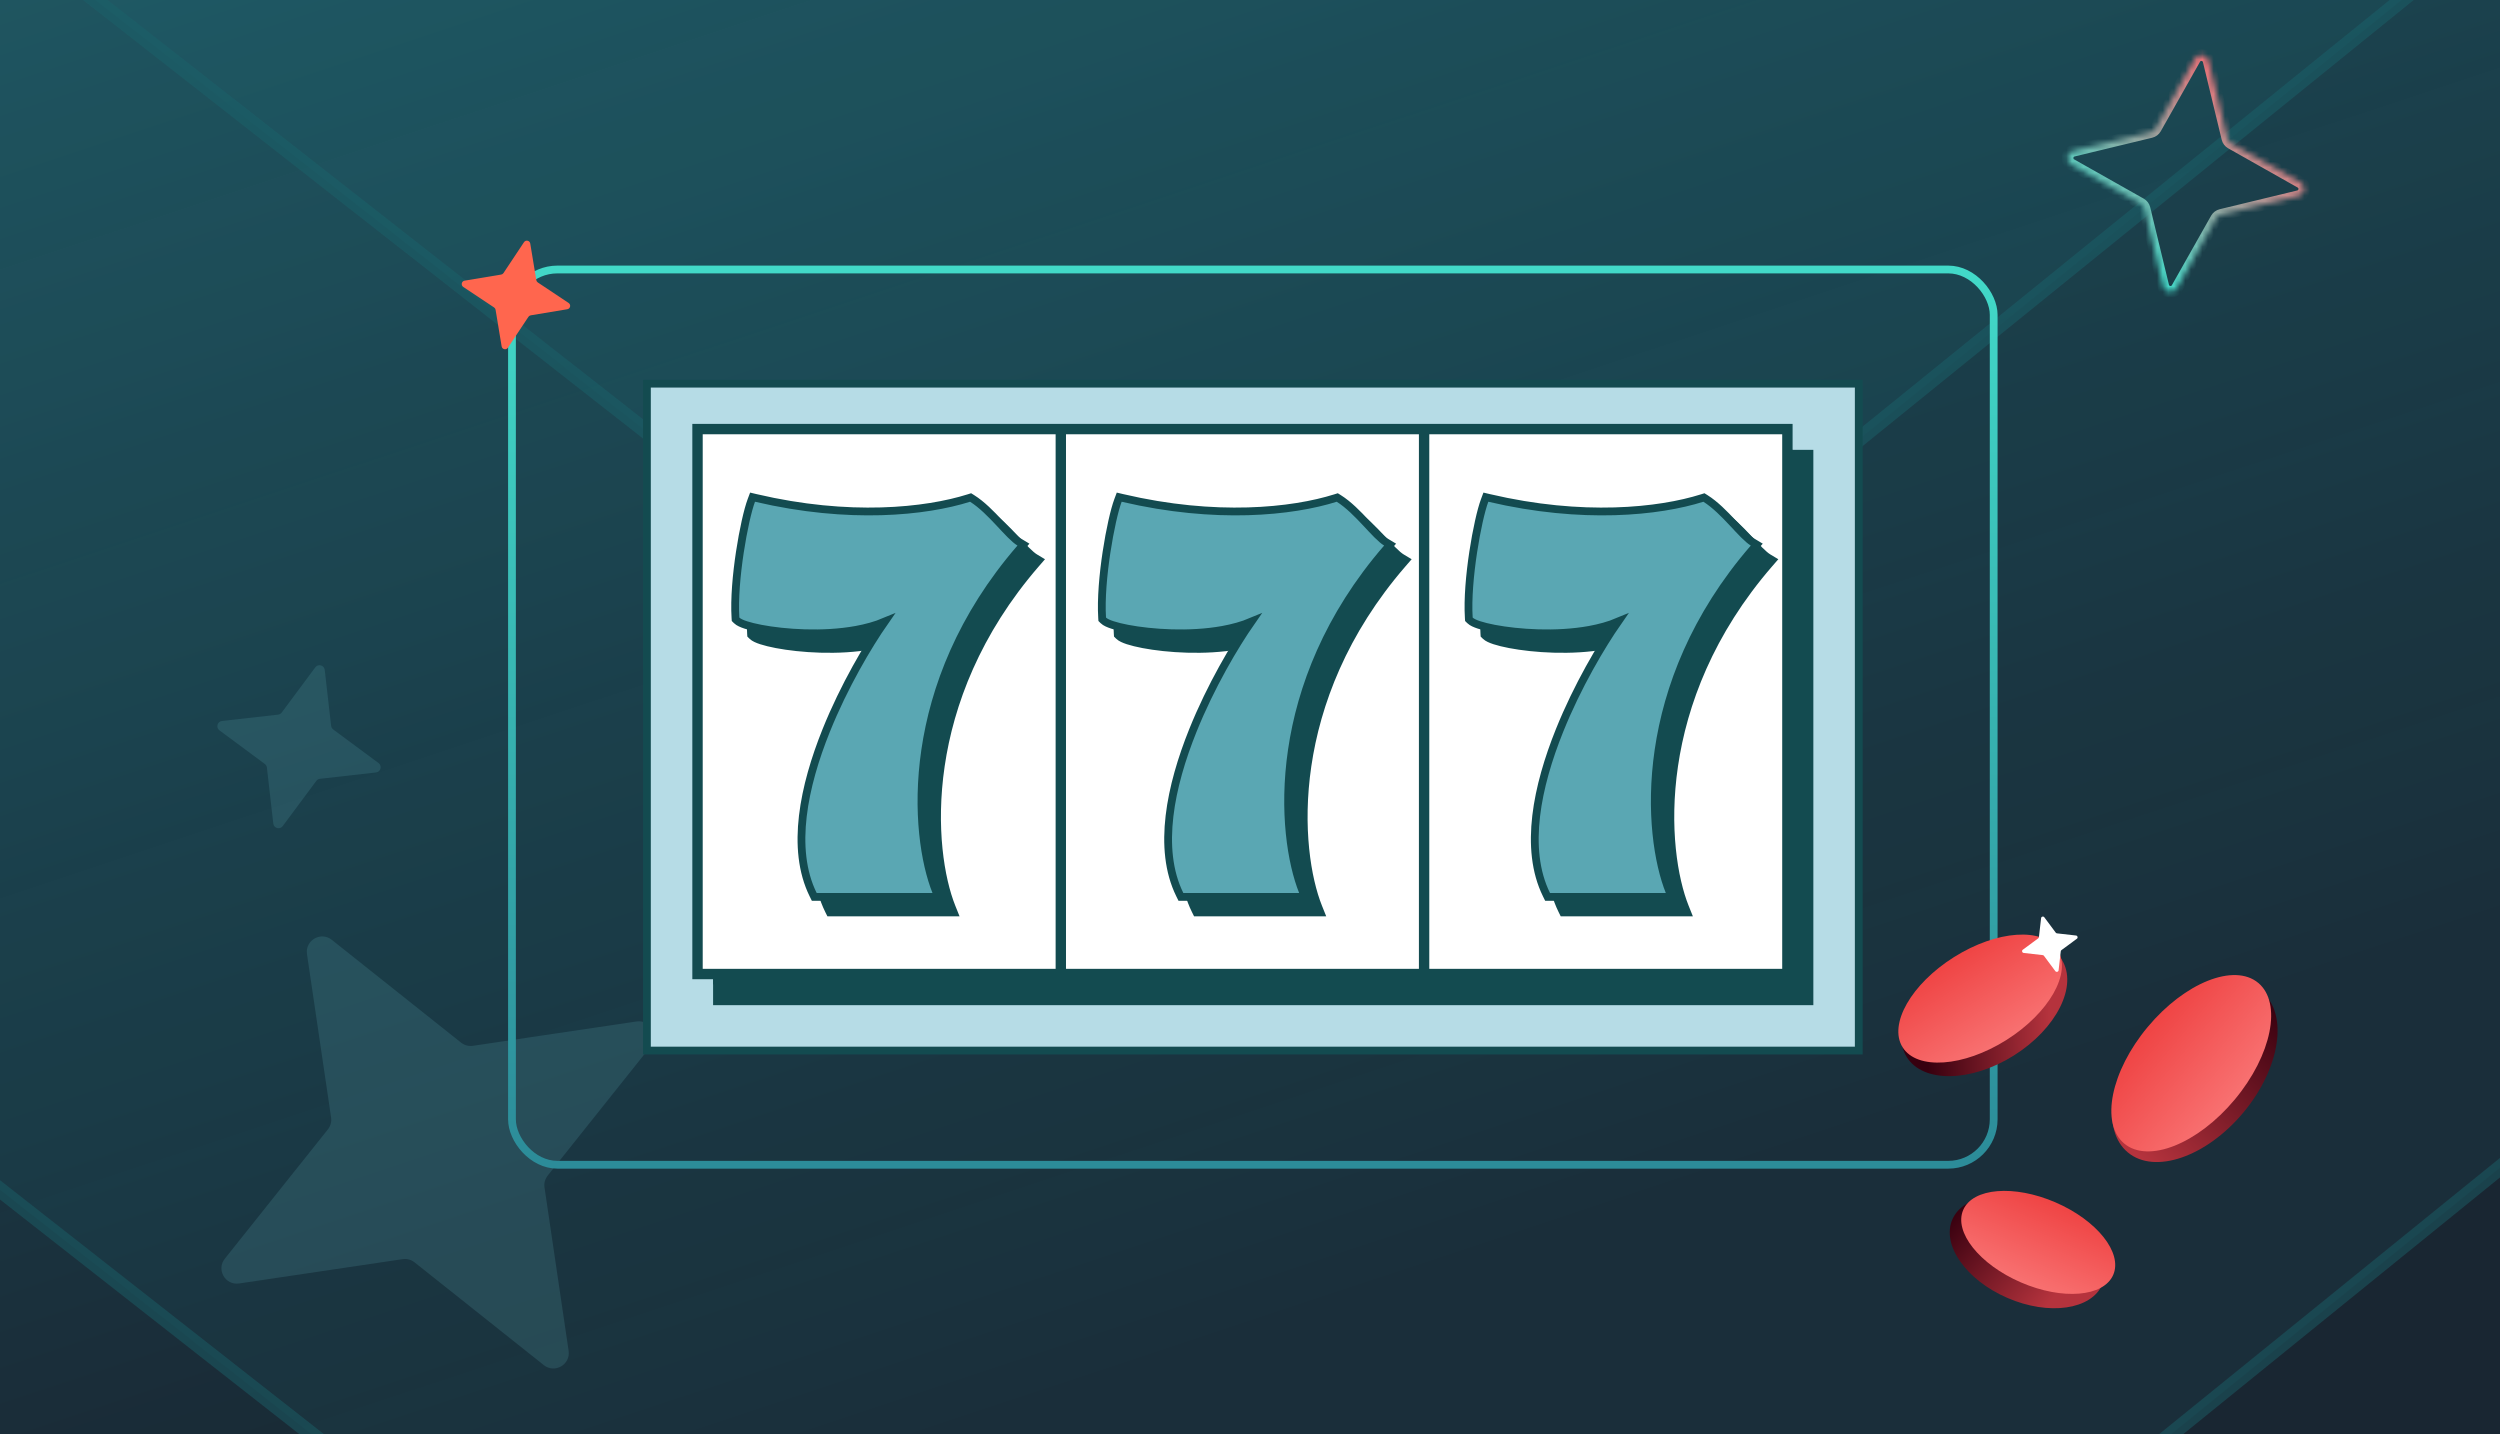
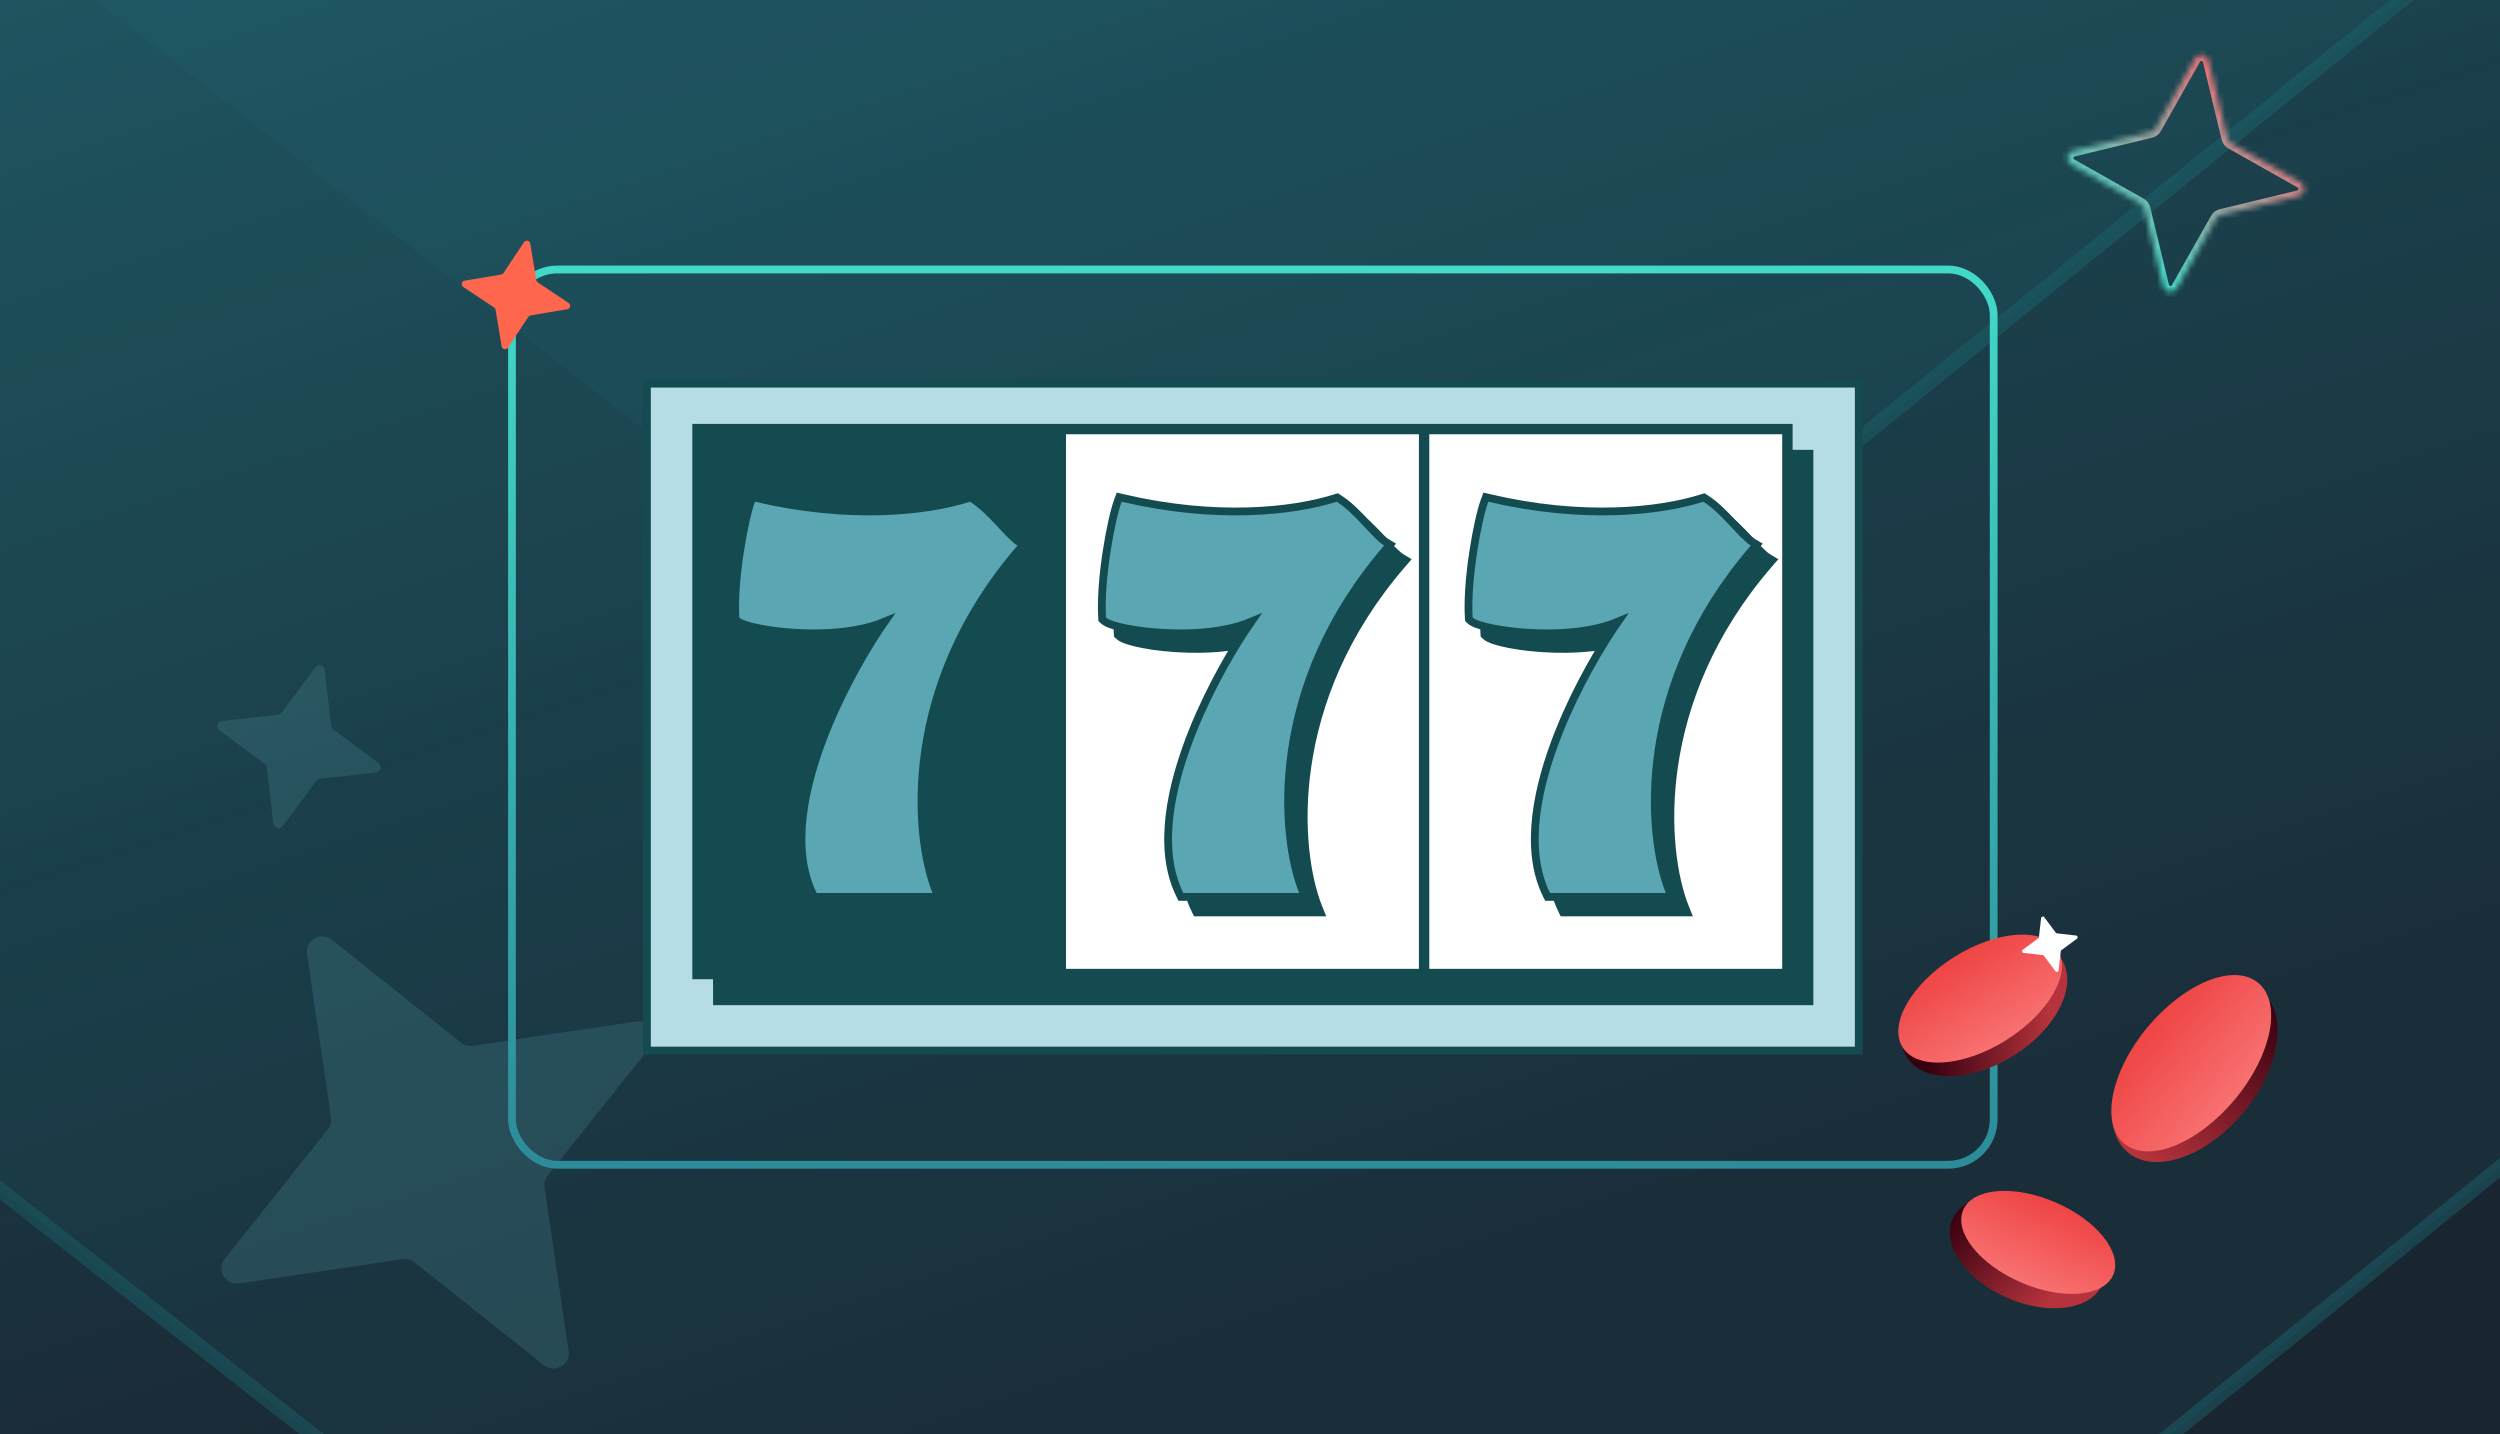
<svg xmlns="http://www.w3.org/2000/svg" width="441" height="253" viewBox="0 0 441 253" fill="none">
  <rect x="0" y="0" width="441" height="253" fill="#333333" stroke="none" />
  <g clip-path="url(#clip0_4671_20208)">
    <rect width="441" height="253" fill="url(#paint0_linear_4671_20208)" />
    <mask id="path-1-outside-1_4671_20208" maskUnits="userSpaceOnUse" x="-99" y="-617.243" width="651" height="769" fill="black">
      <rect fill="white" x="-99" y="-617.243" width="651" height="769" />
      <path d="M228.814 -591.612L-4.289 -143.955L-96 -88.332L196.72 140.875C212.635 153.287 234.442 153.103 250.181 140.416L532.877 -88.424C550.375 -102.582 555.123 -128.05 544.044 -148.001L296.521 -595.841C280.605 -623.515 241.476 -621.125 228.902 -591.612H228.814Z" />
    </mask>
    <path d="M228.814 -591.612L-4.289 -143.955L-96 -88.332L196.72 140.875C212.635 153.287 234.442 153.103 250.181 140.416L532.877 -88.424C550.375 -102.582 555.123 -128.05 544.044 -148.001L296.521 -595.841C280.605 -623.515 241.476 -621.125 228.902 -591.612H228.814Z" fill="#267C87" fill-opacity="0.1" />
    <g clip-path="url(#paint1_diamond_4671_20208_clip_path)" data-figma-skip-parse="true" mask="url(#path-1-outside-1_4671_20208)">
      <g transform="matrix(0 0.383 -0.323 0 227 -232.592)">
-         <rect x="0" y="0" width="1003.5" height="1004.15" fill="url(#paint1_diamond_4671_20208)" opacity="0.5" shape-rendering="crispEdges" />
        <rect x="0" y="0" width="1003.5" height="1004.15" transform="scale(1 -1)" fill="url(#paint1_diamond_4671_20208)" opacity="0.5" shape-rendering="crispEdges" />
        <rect x="0" y="0" width="1003.5" height="1004.15" transform="scale(-1 1)" fill="url(#paint1_diamond_4671_20208)" opacity="0.5" shape-rendering="crispEdges" />
        <rect x="0" y="0" width="1003.5" height="1004.15" transform="scale(-1)" fill="url(#paint1_diamond_4671_20208)" opacity="0.5" shape-rendering="crispEdges" />
      </g>
    </g>
    <path d="M228.814 -591.612V-592.952H228.001L227.626 -592.231L228.814 -591.612ZM-4.289 -143.955L-3.594 -142.809L-3.273 -143.004L-3.1 -143.336L-4.289 -143.955ZM-96 -88.332L-96.695 -89.477L-98.353 -88.472L-96.826 -87.276L-96 -88.332ZM196.72 140.875L195.894 141.93L195.896 141.932L196.72 140.875ZM250.181 140.416L251.022 141.459L251.025 141.457L250.181 140.416ZM532.877 -88.424L532.034 -89.465L532.034 -89.465L532.877 -88.424ZM544.044 -148.001L542.871 -147.352L542.873 -147.35L544.044 -148.001ZM296.521 -595.841L297.693 -596.489L297.688 -596.499L297.682 -596.509L296.521 -595.841ZM228.902 -591.612V-590.272H229.788L230.135 -591.086L228.902 -591.612ZM228.814 -591.612L227.626 -592.231L-5.477 -144.574L-4.289 -143.955L-3.1 -143.336L230.003 -590.993L228.814 -591.612ZM-4.289 -143.955L-4.984 -145.101L-96.695 -89.477L-96 -88.332L-95.305 -87.186L-3.594 -142.809L-4.289 -143.955ZM-96 -88.332L-96.826 -87.276L195.894 141.93L196.72 140.875L197.546 139.82L-95.174 -89.387L-96 -88.332ZM196.72 140.875L195.896 141.932C212.303 154.727 234.799 154.537 251.022 141.459L250.181 140.416L249.34 139.372C234.085 151.67 212.968 151.847 197.544 139.818L196.72 140.875ZM250.181 140.416L251.025 141.457L533.72 -87.382L532.877 -88.424L532.034 -89.465L249.338 139.374L250.181 140.416ZM532.877 -88.424L533.72 -87.382C551.736 -101.96 556.603 -128.145 545.216 -148.651L544.044 -148.001L542.873 -147.35C553.644 -127.954 549.014 -103.205 532.034 -89.465L532.877 -88.424ZM544.044 -148.001L545.217 -148.649L297.693 -596.489L296.521 -595.841L295.348 -595.193L542.871 -147.352L544.044 -148.001ZM296.521 -595.841L297.682 -596.509C281.211 -625.15 240.673 -622.659 227.669 -592.137L228.902 -591.612L230.135 -591.086C242.279 -619.59 280 -621.88 295.359 -595.173L296.521 -595.841ZM228.902 -591.612V-592.952H228.814V-591.612V-590.272H228.902V-591.612Z" data-figma-gradient-fill="{&quot;type&quot;:&quot;GRADIENT_DIAMOND&quot;,&quot;stops&quot;:[{&quot;color&quot;:{&quot;r&quot;:0.25882354378700256,&quot;g&quot;:0.85098040103912354,&quot;b&quot;:0.78431373834609985,&quot;a&quot;:1.0},&quot;position&quot;:0.0099999904632568359},{&quot;color&quot;:{&quot;r&quot;:0.098039217293262482,&quot;g&quot;:0.36078432202339172,&quot;b&quot;:0.38823530077934265,&quot;a&quot;:1.0},&quot;position&quot;:0.80500000715255737}],&quot;stopsVar&quot;:[{&quot;color&quot;:{&quot;r&quot;:0.25882354378700256,&quot;g&quot;:0.85098040103912354,&quot;b&quot;:0.78431373834609985,&quot;a&quot;:1.0},&quot;position&quot;:0.0099999904632568359},{&quot;color&quot;:{&quot;r&quot;:0.098039217293262482,&quot;g&quot;:0.36078432202339172,&quot;b&quot;:0.38823530077934265,&quot;a&quot;:1.0},&quot;position&quot;:0.80500000715255737}],&quot;transform&quot;:{&quot;m00&quot;:3.9556093047333346e-14,&quot;m01&quot;:-646.0,&quot;m02&quot;:550.0,&quot;m10&quot;:765.3024902343750,&quot;m11&quot;:4.6861264326424068e-14,&quot;m12&quot;:-615.24316406250},&quot;opacity&quot;:0.50,&quot;blendMode&quot;:&quot;NORMAL&quot;,&quot;visible&quot;:true}" mask="url(#path-1-outside-1_4671_20208)" />
    <mask id="path-3-outside-2_4671_20208" maskUnits="userSpaceOnUse" x="-279.996" y="-832.328" width="1013" height="1199" fill="black">
      <rect fill="white" x="-279.996" y="-832.328" width="1013" height="1199" />
      <path d="M229.835 -793.414L-133.892 -94.133L-276.996 -7.244L179.756 350.798C204.589 370.187 238.616 369.899 263.176 350.08L704.286 -7.387C731.589 -29.505 738.998 -69.287 721.711 -100.453L335.482 -800.02C310.648 -843.249 249.592 -839.515 229.972 -793.414H229.835Z" />
    </mask>
    <path d="M229.835 -793.414L-133.892 -94.133L-276.996 -7.244L179.756 350.798C204.589 370.187 238.616 369.899 263.176 350.08L704.286 -7.387C731.589 -29.505 738.998 -69.287 721.711 -100.453L335.482 -800.02C310.648 -843.249 249.592 -839.515 229.972 -793.414H229.835Z" fill="#267C87" fill-opacity="0.1" />
    <g clip-path="url(#paint2_diamond_4671_20208_clip_path)" data-figma-skip-parse="true" mask="url(#path-3-outside-2_4671_20208)">
      <g transform="matrix(0 0.598 -0.504 0 227.004 -232.592)">
        <rect x="0" y="0" width="1002.24" height="1002.66" fill="url(#paint2_diamond_4671_20208)" opacity="0.5" shape-rendering="crispEdges" />
        <rect x="0" y="0" width="1002.24" height="1002.66" transform="scale(1 -1)" fill="url(#paint2_diamond_4671_20208)" opacity="0.5" shape-rendering="crispEdges" />
        <rect x="0" y="0" width="1002.24" height="1002.66" transform="scale(-1 1)" fill="url(#paint2_diamond_4671_20208)" opacity="0.5" shape-rendering="crispEdges" />
        <rect x="0" y="0" width="1002.24" height="1002.66" transform="scale(-1)" fill="url(#paint2_diamond_4671_20208)" opacity="0.5" shape-rendering="crispEdges" />
      </g>
    </g>
    <path d="M229.835 -793.414V-794.754H229.021L228.646 -794.032L229.835 -793.414ZM-133.892 -94.133L-133.197 -92.988L-132.877 -93.182L-132.704 -93.515L-133.892 -94.133ZM-276.996 -7.244L-277.692 -8.389L-279.347 -7.384L-277.823 -6.189L-276.996 -7.244ZM179.756 350.798L178.929 351.853L178.931 351.854L179.756 350.798ZM263.176 350.08L264.017 351.123L264.019 351.121L263.176 350.08ZM704.286 -7.387L703.442 -8.429L703.442 -8.429L704.286 -7.387ZM721.711 -100.453L720.538 -99.805L720.539 -99.802L721.711 -100.453ZM335.482 -800.02L336.655 -800.668L336.65 -800.678L336.644 -800.688L335.482 -800.02ZM229.972 -793.414V-792.074H230.858L231.205 -792.889L229.972 -793.414ZM229.835 -793.414L228.646 -794.032L-135.081 -94.752L-133.892 -94.133L-132.704 -93.515L231.024 -792.795L229.835 -793.414ZM-133.892 -94.133L-134.588 -95.279L-277.692 -8.389L-276.996 -7.244L-276.301 -6.098L-133.197 -92.988L-133.892 -94.133ZM-276.996 -7.244L-277.823 -6.189L178.929 351.853L179.756 350.798L180.582 349.743L-276.169 -8.299L-276.996 -7.244ZM179.756 350.798L178.931 351.854C204.257 371.627 238.974 371.333 264.017 351.123L263.176 350.08L262.334 349.037C238.258 368.466 204.922 368.746 180.58 349.742L179.756 350.798ZM263.176 350.08L264.019 351.121L705.13 -6.346L704.286 -7.387L703.442 -8.429L262.332 349.039L263.176 350.08ZM704.286 -7.387L705.129 -6.346C732.951 -28.883 740.478 -69.383 722.883 -101.103L721.711 -100.453L720.539 -99.802C737.519 -69.192 730.228 -30.127 703.442 -8.429L704.286 -7.387ZM721.711 -100.453L722.884 -101.1L336.655 -800.668L335.482 -800.02L334.309 -799.372L720.538 -99.805L721.711 -100.453ZM335.482 -800.02L336.644 -800.688C311.254 -844.885 248.789 -841.049 228.739 -793.938L229.972 -793.414L231.205 -792.889C250.396 -837.982 310.042 -841.614 334.32 -799.353L335.482 -800.02ZM229.972 -793.414V-794.754H229.835V-793.414V-792.074H229.972V-793.414Z" data-figma-gradient-fill="{&quot;type&quot;:&quot;GRADIENT_DIAMOND&quot;,&quot;stops&quot;:[{&quot;color&quot;:{&quot;r&quot;:0.25882354378700256,&quot;g&quot;:0.85098040103912354,&quot;b&quot;:0.78431373834609985,&quot;a&quot;:1.0},&quot;position&quot;:0.0099999904632568359},{&quot;color&quot;:{&quot;r&quot;:0.098039217293262482,&quot;g&quot;:0.36078432202339172,&quot;b&quot;:0.38823530077934265,&quot;a&quot;:1.0},&quot;position&quot;:0.80500000715255737}],&quot;stopsVar&quot;:[{&quot;color&quot;:{&quot;r&quot;:0.25882354378700256,&quot;g&quot;:0.85098040103912354,&quot;b&quot;:0.78431373834609985,&quot;a&quot;:1.0},&quot;position&quot;:0.0099999904632568359},{&quot;color&quot;:{&quot;r&quot;:0.098039217293262482,&quot;g&quot;:0.36078432202339172,&quot;b&quot;:0.38823530077934265,&quot;a&quot;:1.0},&quot;position&quot;:0.80500000715255737}],&quot;transform&quot;:{&quot;m00&quot;:6.1722199887984802e-14,&quot;m01&quot;:-1008.0,&quot;m02&quot;:731.003906250,&quot;m10&quot;:1195.4725341796875,&quot;m11&quot;:7.3201583412462606e-14,&quot;m12&quot;:-830.3281250},&quot;opacity&quot;:0.50,&quot;blendMode&quot;:&quot;NORMAL&quot;,&quot;visible&quot;:true}" mask="url(#path-3-outside-2_4671_20208)" />
    <mask id="path-5-outside-3_4671_20208" maskUnits="userSpaceOnUse" x="-555.996" y="-1160.46" width="1565" height="1856" fill="black">
      <rect fill="white" x="-555.996" y="-1160.46" width="1565" height="1856" />
      <path d="M231.385 -1101.28L-331.526 -18.126L-552.996 116.462L153.881 671.052C192.315 701.084 244.975 700.639 282.984 669.94L965.654 116.239C1007.91 81.981 1019.38 20.359 992.622 -27.914L394.886 -1111.51C356.453 -1178.47 261.962 -1172.69 231.597 -1101.28H231.385Z" />
    </mask>
    <path d="M231.385 -1101.28L-331.526 -18.126L-552.996 116.462L153.881 671.052C192.315 701.084 244.975 700.639 282.984 669.94L965.654 116.239C1007.91 81.981 1019.38 20.359 992.622 -27.914L394.886 -1111.51C356.453 -1178.47 261.962 -1172.69 231.597 -1101.28H231.385Z" fill="#267C87" fill-opacity="0.1" />
    <g clip-path="url(#paint3_diamond_4671_20208_clip_path)" data-figma-skip-parse="true" mask="url(#path-5-outside-3_4671_20208)">
      <g transform="matrix(0 0.926 -0.78 0 227.004 -232.592)">
        <rect x="0" y="0" width="1001.45" height="1001.72" fill="url(#paint3_diamond_4671_20208)" opacity="0.5" shape-rendering="crispEdges" />
-         <rect x="0" y="0" width="1001.45" height="1001.72" transform="scale(1 -1)" fill="url(#paint3_diamond_4671_20208)" opacity="0.5" shape-rendering="crispEdges" />
        <rect x="0" y="0" width="1001.45" height="1001.72" transform="scale(-1 1)" fill="url(#paint3_diamond_4671_20208)" opacity="0.5" shape-rendering="crispEdges" />
        <rect x="0" y="0" width="1001.45" height="1001.72" transform="scale(-1)" fill="url(#paint3_diamond_4671_20208)" opacity="0.5" shape-rendering="crispEdges" />
      </g>
    </g>
    <path d="M231.385 -1101.28V-1102.62H230.571L230.196 -1101.9L231.385 -1101.28ZM-331.526 -18.126L-330.83 -16.981L-330.51 -17.176L-330.337 -17.508L-331.526 -18.126ZM-552.996 116.462L-553.692 115.316L-555.346 116.321L-553.823 117.516L-552.996 116.462ZM153.881 671.052L153.054 672.106L153.056 672.108L153.881 671.052ZM282.984 669.94L283.826 670.982L283.828 670.981L282.984 669.94ZM965.654 116.239L964.81 115.198L964.81 115.198L965.654 116.239ZM992.622 -27.914L991.448 -27.267L991.449 -27.265L992.622 -27.914ZM394.886 -1111.51L396.06 -1112.16L396.054 -1112.17L396.049 -1112.18L394.886 -1111.51ZM231.597 -1101.28V-1099.94H232.484L232.831 -1100.75L231.597 -1101.28ZM231.385 -1101.28L230.196 -1101.9L-332.715 -18.744L-331.526 -18.126L-330.337 -17.508L232.574 -1100.66L231.385 -1101.28ZM-331.526 -18.126L-332.222 -19.271L-553.692 115.316L-552.996 116.462L-552.3 117.607L-330.83 -16.981L-331.526 -18.126ZM-552.996 116.462L-553.823 117.516L153.054 672.106L153.881 671.052L154.709 669.998L-552.169 115.407L-552.996 116.462ZM153.881 671.052L153.056 672.108C191.982 702.524 245.333 702.073 283.826 670.982L282.984 669.94L282.142 668.897C244.617 699.206 192.648 699.643 154.706 669.996L153.881 671.052ZM282.984 669.94L283.828 670.981L966.499 117.28L965.654 116.239L964.81 115.198L282.14 668.899L282.984 669.94ZM965.654 116.239L966.498 117.28C1009.27 82.602 1020.86 20.264 993.794 -28.564L992.622 -27.914L991.449 -27.265C1017.9 20.455 1006.55 81.359 964.81 115.198L965.654 116.239ZM992.622 -27.914L993.795 -28.562L396.06 -1112.16L394.886 -1111.51L393.713 -1110.87L991.448 -27.267L992.622 -27.914ZM394.886 -1111.51L396.049 -1112.18C357.059 -1180.11 261.158 -1174.22 230.364 -1101.8L231.597 -1101.28L232.831 -1100.75C262.766 -1171.15 355.847 -1176.84 393.724 -1110.85L394.886 -1111.51ZM231.597 -1101.28V-1102.62H231.385V-1101.28V-1099.94H231.597V-1101.28Z" data-figma-gradient-fill="{&quot;type&quot;:&quot;GRADIENT_DIAMOND&quot;,&quot;stops&quot;:[{&quot;color&quot;:{&quot;r&quot;:0.25882354378700256,&quot;g&quot;:0.85098040103912354,&quot;b&quot;:0.78431373834609985,&quot;a&quot;:1.0},&quot;position&quot;:0.0099999904632568359},{&quot;color&quot;:{&quot;r&quot;:0.098039217293262482,&quot;g&quot;:0.36078432202339172,&quot;b&quot;:0.38823530077934265,&quot;a&quot;:1.0},&quot;position&quot;:0.80500000715255737}],&quot;stopsVar&quot;:[{&quot;color&quot;:{&quot;r&quot;:0.25882354378700256,&quot;g&quot;:0.85098040103912354,&quot;b&quot;:0.78431373834609985,&quot;a&quot;:1.0},&quot;position&quot;:0.0099999904632568359},{&quot;color&quot;:{&quot;r&quot;:0.098039217293262482,&quot;g&quot;:0.36078432202339172,&quot;b&quot;:0.38823530077934265,&quot;a&quot;:1.0},&quot;position&quot;:0.80500000715255737}],&quot;transform&quot;:{&quot;m00&quot;:9.5522453336972790e-14,&quot;m01&quot;:-1560.0,&quot;m02&quot;:1007.003906250,&quot;m10&quot;:1851.731933593750,&quot;m11&quot;:1.1338588352732479e-13,&quot;m12&quot;:-1158.45800781250},&quot;opacity&quot;:0.50,&quot;blendMode&quot;:&quot;NORMAL&quot;,&quot;visible&quot;:true}" mask="url(#path-5-outside-3_4671_20208)" />
    <path d="M81.335 183.922L58.524 165.782C56.612 164.262 53.802 165.859 54.151 168.302L58.406 197.134C58.517 197.864 58.313 198.62 57.843 199.221L39.654 222.04C38.131 223.953 39.725 226.758 42.17 226.406L71.033 222.112C71.763 222 72.52 222.203 73.121 222.671L95.932 240.812C97.845 242.331 100.654 240.734 100.306 238.291L96.05 209.459C95.939 208.73 96.143 207.973 96.614 207.372L114.802 184.554C116.326 182.64 114.732 179.836 112.286 180.187L83.423 184.481C82.693 184.594 81.937 184.391 81.335 183.922Z" fill="#5AA7B3" fill-opacity="0.2" />
    <path d="M58.409 128.038L57.282 118.161C57.187 117.333 56.124 117.041 55.619 117.714L49.692 125.694C49.543 125.897 49.311 126.03 49.053 126.062L39.162 127.179C38.333 127.273 38.041 128.333 38.716 128.839L46.713 134.764C46.916 134.913 47.05 135.145 47.082 135.403L48.208 145.279C48.303 146.107 49.366 146.4 49.871 145.726L55.798 137.746C55.947 137.544 56.179 137.41 56.438 137.379L66.328 136.262C67.157 136.168 67.449 135.107 66.774 134.602L58.777 128.676C58.574 128.527 58.441 128.296 58.409 128.038Z" fill="#5AA7B3" fill-opacity="0.2" />
    <rect x="90.313" y="47.539" width="261.373" height="157.923" rx="8.011" stroke="url(#paint4_linear_4671_20208)" stroke-width="1.373" />
    <path d="M327.884 67.68V185.32H114.116V67.68H327.884ZM126.476 172.961H315.524V80.039H126.476V172.961Z" fill="#B6DCE6" stroke="#134B50" stroke-width="1.373" />
    <rect x="123.043" y="75.69" width="192.254" height="96.127" fill="#134B50" stroke="#134B50" stroke-width="1.831" />
    <rect x="126.705" y="80.268" width="192.254" height="96.127" fill="#134B50" stroke="#134B50" stroke-width="1.831" />
-     <rect x="123.958" y="76.606" width="62.254" height="94.296" fill="white" />
    <path d="M136.085 90.585C152.553 94.455 166.059 92.999 173.657 90.599L173.959 90.503L174.228 90.671C175.941 91.742 177.581 93.436 179.004 94.954C179.727 95.725 180.391 96.449 181.005 97.061C181.625 97.679 182.149 98.136 182.581 98.395L183.282 98.816L182.746 99.433C161.789 123.615 163.896 150.071 167.875 160.018L168.252 160.959H146.382L146.192 160.577C144.178 156.499 143.785 151.679 144.368 146.694C144.952 141.705 146.52 136.5 148.487 131.609C151.654 123.737 155.882 116.61 158.812 112.405C157.255 113.059 155.534 113.529 153.753 113.852C150.813 114.386 147.667 114.533 144.74 114.449C141.812 114.365 139.085 114.048 136.976 113.645C135.922 113.444 135.01 113.22 134.3 112.987C133.945 112.871 133.63 112.748 133.367 112.622C133.116 112.5 132.866 112.353 132.682 112.168L132.498 111.985L132.481 111.726C132.274 108.402 132.668 104.051 133.259 100.146C133.849 96.248 134.649 92.708 135.285 91.012L135.497 90.447L136.085 90.585Z" fill="#134B50" stroke="#134B50" stroke-width="1.373" />
    <path d="M133.339 87.839C149.807 91.708 163.313 90.252 170.911 87.853L171.213 87.757L171.481 87.925C173.195 88.996 174.835 90.69 176.258 92.207C176.981 92.979 177.644 93.703 178.259 94.315C178.879 94.932 179.403 95.39 179.835 95.649L180.536 96.07L180 96.687C159.042 120.869 161.15 147.325 165.129 157.272L165.506 158.213H143.636L143.446 157.83C141.432 153.753 141.039 148.933 141.622 143.948C142.206 138.959 143.774 133.754 145.741 128.863C148.907 120.991 153.136 113.863 156.066 109.658C154.508 110.312 152.787 110.782 151.007 111.106C148.067 111.639 144.921 111.787 141.994 111.702C139.066 111.618 136.339 111.301 134.229 110.899C133.176 110.697 132.264 110.473 131.554 110.24C131.199 110.124 130.884 110.002 130.621 109.875C130.37 109.754 130.12 109.607 129.936 109.422L129.752 109.239L129.735 108.98C129.528 105.655 129.921 101.305 130.513 97.4C131.103 93.502 131.903 89.962 132.539 88.266L132.751 87.7L133.339 87.839Z" fill="#5AA7B3" stroke="#134B50" stroke-width="1.373" />
    <rect x="188.042" y="76.606" width="62.254" height="94.296" fill="white" />
    <path d="M200.765 90.585C217.233 94.455 230.738 92.999 238.337 90.599L238.639 90.503L238.907 90.671C240.621 91.742 242.261 93.436 243.684 94.954C244.407 95.725 245.07 96.449 245.685 97.061C246.304 97.679 246.829 98.136 247.261 98.395L247.962 98.816L247.426 99.433C226.468 123.615 228.575 150.071 232.555 160.018L232.932 160.959H211.062L210.872 160.577C208.858 156.499 208.464 151.679 209.048 146.694C209.632 141.705 211.2 136.5 213.167 131.609C216.333 123.737 220.562 116.61 223.492 112.405C221.934 113.059 220.213 113.529 218.433 113.852C215.493 114.386 212.347 114.533 209.42 114.449C206.492 114.365 203.765 114.048 201.655 113.645C200.602 113.444 199.69 113.22 198.979 112.987C198.625 112.871 198.309 112.748 198.047 112.622C197.795 112.5 197.546 112.353 197.361 112.168L197.178 111.985L197.161 111.726C196.953 108.402 197.347 104.051 197.938 100.146C198.529 96.248 199.329 92.708 199.965 91.012L200.177 90.447L200.765 90.585Z" fill="#134B50" stroke="#134B50" stroke-width="1.373" />
    <path d="M198.018 87.839C214.486 91.708 227.991 90.252 235.59 87.853L235.892 87.757L236.16 87.925C237.874 88.996 239.514 90.69 240.937 92.207C241.66 92.979 242.323 93.703 242.938 94.315C243.557 94.932 244.082 95.39 244.514 95.649L245.215 96.07L244.679 96.687C223.721 120.869 225.828 147.325 229.808 157.272L230.185 158.213H208.314L208.125 157.83C206.111 153.753 205.717 148.933 206.301 143.948C206.885 138.959 208.453 133.754 210.42 128.863C213.586 120.991 217.815 113.863 220.745 109.658C219.187 110.312 217.466 110.782 215.686 111.106C212.746 111.639 209.6 111.787 206.673 111.702C203.745 111.618 201.018 111.301 198.908 110.899C197.855 110.697 196.943 110.473 196.232 110.24C195.878 110.124 195.562 110.002 195.3 109.875C195.048 109.754 194.799 109.607 194.614 109.422L194.431 109.239L194.414 108.98C194.206 105.655 194.6 101.305 195.191 97.4C195.781 93.502 196.582 89.962 197.218 88.266L197.43 87.7L198.018 87.839Z" fill="#5AA7B3" stroke="#134B50" stroke-width="1.373" />
    <rect x="252.127" y="76.606" width="62.254" height="94.296" fill="white" />
    <path d="M265.443 90.585C281.912 94.455 295.417 92.999 303.016 90.599L303.317 90.503L303.586 90.671C305.299 91.742 306.94 93.436 308.362 94.954C309.085 95.725 309.749 96.449 310.363 97.061C310.983 97.679 311.508 98.136 311.939 98.395L312.641 98.816L312.104 99.433C291.147 123.615 293.254 150.071 297.233 160.018L297.61 160.959H275.74L275.551 160.577C273.537 156.499 273.143 151.679 273.727 146.694C274.31 141.705 275.878 136.5 277.846 131.609C281.012 123.737 285.241 116.61 288.171 112.405C286.613 113.059 284.892 113.529 283.111 113.852C280.172 114.386 277.026 114.533 274.099 114.449C271.171 114.365 268.443 114.048 266.334 113.645C265.28 113.444 264.368 113.22 263.658 112.987C263.304 112.871 262.988 112.748 262.726 112.622C262.474 112.5 262.225 112.353 262.04 112.168L261.856 111.985L261.84 111.726C261.632 108.402 262.026 104.051 262.617 100.146C263.207 96.248 264.008 92.708 264.644 91.012L264.855 90.447L265.443 90.585Z" fill="#134B50" stroke="#134B50" stroke-width="1.373" />
    <path d="M262.697 87.839C279.166 91.708 292.671 90.252 300.27 87.853L300.571 87.757L300.84 87.925C302.553 88.996 304.194 90.69 305.616 92.207C306.339 92.979 307.003 93.703 307.617 94.315C308.237 94.932 308.762 95.39 309.193 95.649L309.895 96.07L309.358 96.687C288.401 120.869 290.508 147.325 294.487 157.272L294.864 158.213H272.994L272.805 157.83C270.791 153.753 270.397 148.933 270.98 143.948C271.564 138.959 273.132 133.754 275.1 128.863C278.266 120.991 282.494 113.863 285.425 109.658C283.867 110.312 282.146 110.782 280.365 111.106C277.426 111.639 274.28 111.787 271.353 111.702C268.425 111.618 265.697 111.301 263.588 110.899C262.534 110.697 261.622 110.473 260.912 110.24C260.557 110.124 260.242 110.002 259.979 109.875C259.728 109.754 259.478 109.607 259.294 109.422L259.11 109.239L259.094 108.98C258.886 105.655 259.28 101.305 259.871 97.4C260.461 93.502 261.261 89.962 261.897 88.266L262.109 87.7L262.697 87.839Z" fill="#5AA7B3" stroke="#134B50" stroke-width="1.373" />
    <ellipse cx="350.031" cy="177.887" rx="16.147" ry="9.803" transform="rotate(-32.157 350.031 177.887)" fill="url(#paint5_linear_4671_20208)" />
    <ellipse cx="349.294" cy="176.152" rx="16.147" ry="8.65" transform="rotate(-32.157 349.294 176.152)" fill="url(#paint6_linear_4671_20208)" />
    <ellipse cx="357.625" cy="220.843" rx="14.417" ry="8.842" transform="rotate(23.395 357.625 220.843)" fill="url(#paint7_linear_4671_20208)" />
    <ellipse cx="387.167" cy="189.113" rx="18.453" ry="11.149" transform="rotate(-50.163 387.167 189.113)" fill="url(#paint8_linear_4671_20208)" />
    <ellipse cx="359.543" cy="219.158" rx="14.417" ry="7.689" transform="rotate(23.395 359.543 219.158)" fill="url(#paint9_linear_4671_20208)" />
    <ellipse cx="386.536" cy="187.554" rx="18.453" ry="9.996" transform="rotate(-50.163 386.536 187.554)" fill="url(#paint10_linear_4671_20208)" />
    <path d="M363.644 167.597L366.366 165.59C366.594 165.421 366.499 165.06 366.215 165.026L362.849 164.643C362.764 164.633 362.685 164.588 362.632 164.518L360.616 161.806C360.447 161.579 360.084 161.674 360.05 161.957L359.665 165.309C359.656 165.394 359.61 165.473 359.54 165.526L356.818 167.534C356.59 167.702 356.684 168.064 356.969 168.098L360.335 168.481C360.42 168.49 360.499 168.535 360.552 168.606L362.568 171.317C362.737 171.544 363.1 171.45 363.134 171.166L363.519 167.814C363.528 167.729 363.573 167.651 363.644 167.597Z" fill="white" />
    <mask id="path-29-inside-4_4671_20208" fill="white">
      <path d="M387.187 10.371C387.769 9.342 389.317 9.548 389.604 10.707L392.918 24.417C393.001 24.764 393.229 25.067 393.549 25.252L405.831 32.188C406.86 32.77 406.654 34.316 405.495 34.603L391.784 37.918C391.437 38 391.134 38.23 390.95 38.549L384.015 50.83C383.433 51.859 381.885 51.653 381.598 50.494L378.284 36.784C378.201 36.437 377.973 36.134 377.653 35.95L365.371 29.015C364.342 28.433 364.548 26.884 365.707 26.598L379.418 23.283C379.765 23.201 380.067 22.972 380.251 22.653L387.187 10.371Z" />
    </mask>
    <path d="M387.187 10.371L386.285 9.861L386.285 9.861L387.187 10.371ZM389.604 10.707L390.611 10.464L390.609 10.459L389.604 10.707ZM392.918 24.417L393.927 24.178L393.926 24.173L392.918 24.417ZM393.549 25.252L393.031 26.149L393.039 26.154L393.549 25.252ZM405.831 32.188L406.341 31.286L406.34 31.285L405.831 32.188ZM405.495 34.603L405.738 35.61L405.743 35.609L405.495 34.603ZM391.784 37.918L392.023 38.926L392.027 38.925L391.784 37.918ZM390.95 38.549L390.053 38.031L390.048 38.039L390.95 38.549ZM384.015 50.83L384.917 51.34L384.917 51.34L384.015 50.83ZM381.598 50.494L380.591 50.737L380.592 50.742L381.598 50.494ZM378.284 36.784L377.275 37.023L377.276 37.028L378.284 36.784ZM377.653 35.95L378.171 35.052L378.163 35.047L377.653 35.95ZM365.371 29.015L364.861 29.917L364.862 29.917L365.371 29.015ZM365.707 26.598L365.464 25.591L365.459 25.592L365.707 26.598ZM379.418 23.283L379.179 22.275L379.175 22.276L379.418 23.283ZM380.251 22.653L381.149 23.171L381.153 23.162L380.251 22.653ZM387.187 10.371L388.089 10.881C388.21 10.667 388.536 10.707 388.598 10.956L389.604 10.707L390.609 10.459C390.098 8.389 387.329 8.016 386.285 9.861L387.187 10.371ZM389.604 10.707L388.596 10.951L391.911 24.66L392.918 24.417L393.926 24.173L390.611 10.464L389.604 10.707ZM392.918 24.417L391.91 24.656C392.06 25.291 392.473 25.827 393.031 26.149L393.549 25.252L394.067 24.354C393.985 24.307 393.941 24.238 393.927 24.178L392.918 24.417ZM393.549 25.252L393.039 26.154L405.321 33.09L405.831 32.188L406.34 31.285L394.058 24.349L393.549 25.252ZM405.831 32.188L405.321 33.09C405.534 33.21 405.494 33.536 405.246 33.597L405.495 34.603L405.743 35.609C407.813 35.097 408.185 32.329 406.341 31.286L405.831 32.188ZM405.495 34.603L405.251 33.596L391.54 36.911L391.784 37.918L392.027 38.925L405.738 35.61L405.495 34.603ZM391.784 37.918L391.545 36.91C390.909 37.061 390.374 37.475 390.053 38.031L390.95 38.549L391.847 39.067C391.895 38.984 391.965 38.94 392.023 38.926L391.784 37.918ZM390.95 38.549L390.048 38.039L383.112 50.321L384.015 50.83L384.917 51.34L391.852 39.059L390.95 38.549ZM384.015 50.83L383.113 50.32C382.992 50.534 382.666 50.494 382.604 50.245L381.598 50.494L380.592 50.742C381.104 52.812 383.873 53.185 384.917 51.34L384.015 50.83ZM381.598 50.494L382.605 50.25L379.291 36.541L378.284 36.784L377.276 37.028L380.591 50.737L381.598 50.494ZM378.284 36.784L379.292 36.545C379.141 35.91 378.729 35.374 378.171 35.052L377.653 35.95L377.135 36.847C377.217 36.894 377.261 36.963 377.275 37.023L378.284 36.784ZM377.653 35.95L378.163 35.047L365.881 28.113L365.371 29.015L364.862 29.917L377.144 36.852L377.653 35.95ZM365.371 29.015L365.881 28.113C365.667 27.992 365.708 27.665 365.956 27.604L365.707 26.598L365.459 25.592C363.388 26.104 363.017 28.874 364.861 29.917L365.371 29.015ZM365.707 26.598L365.951 27.605L379.661 24.29L379.418 23.283L379.175 22.276L365.464 25.591L365.707 26.598ZM379.418 23.283L379.657 24.291C380.293 24.14 380.827 23.727 381.149 23.171L380.251 22.653L379.354 22.135C379.306 22.217 379.237 22.261 379.179 22.275L379.418 23.283ZM380.251 22.653L381.153 23.162L388.09 10.88L387.187 10.371L386.285 9.861L379.349 22.143L380.251 22.653Z" fill="url(#paint11_linear_4671_20208)" mask="url(#path-29-inside-4_4671_20208)" />
    <path d="M88.404 48.435L81.957 49.507C81.417 49.598 81.261 50.305 81.72 50.614L87.159 54.237C87.297 54.328 87.393 54.476 87.422 54.645L88.488 61.101C88.578 61.642 89.284 61.798 89.593 61.338L93.215 55.888C93.306 55.749 93.453 55.654 93.621 55.624L100.068 54.552C100.609 54.462 100.765 53.754 100.306 53.445L94.867 49.822C94.728 49.731 94.633 49.583 94.604 49.414L93.537 42.958C93.448 42.417 92.741 42.261 92.433 42.721L88.811 48.172C88.72 48.31 88.573 48.405 88.404 48.435Z" fill="#FF664E" />
  </g>
  <defs>
    <clipPath id="paint1_diamond_4671_20208_clip_path">
      <path d="M228.814 -591.612V-592.952H228.001L227.626 -592.231L228.814 -591.612ZM-4.289 -143.955L-3.594 -142.809L-3.273 -143.004L-3.1 -143.336L-4.289 -143.955ZM-96 -88.332L-96.695 -89.477L-98.353 -88.472L-96.826 -87.276L-96 -88.332ZM196.72 140.875L195.894 141.93L195.896 141.932L196.72 140.875ZM250.181 140.416L251.022 141.459L251.025 141.457L250.181 140.416ZM532.877 -88.424L532.034 -89.465L532.034 -89.465L532.877 -88.424ZM544.044 -148.001L542.871 -147.352L542.873 -147.35L544.044 -148.001ZM296.521 -595.841L297.693 -596.489L297.688 -596.499L297.682 -596.509L296.521 -595.841ZM228.902 -591.612V-590.272H229.788L230.135 -591.086L228.902 -591.612ZM228.814 -591.612L227.626 -592.231L-5.477 -144.574L-4.289 -143.955L-3.1 -143.336L230.003 -590.993L228.814 -591.612ZM-4.289 -143.955L-4.984 -145.101L-96.695 -89.477L-96 -88.332L-95.305 -87.186L-3.594 -142.809L-4.289 -143.955ZM-96 -88.332L-96.826 -87.276L195.894 141.93L196.72 140.875L197.546 139.82L-95.174 -89.387L-96 -88.332ZM196.72 140.875L195.896 141.932C212.303 154.727 234.799 154.537 251.022 141.459L250.181 140.416L249.34 139.372C234.085 151.67 212.968 151.847 197.544 139.818L196.72 140.875ZM250.181 140.416L251.025 141.457L533.72 -87.382L532.877 -88.424L532.034 -89.465L249.338 139.374L250.181 140.416ZM532.877 -88.424L533.72 -87.382C551.736 -101.96 556.603 -128.145 545.216 -148.651L544.044 -148.001L542.873 -147.35C553.644 -127.954 549.014 -103.205 532.034 -89.465L532.877 -88.424ZM544.044 -148.001L545.217 -148.649L297.693 -596.489L296.521 -595.841L295.348 -595.193L542.871 -147.352L544.044 -148.001ZM296.521 -595.841L297.682 -596.509C281.211 -625.15 240.673 -622.659 227.669 -592.137L228.902 -591.612L230.135 -591.086C242.279 -619.59 280 -621.88 295.359 -595.173L296.521 -595.841ZM228.902 -591.612V-592.952H228.814V-591.612V-590.272H228.902V-591.612Z" mask="url(#path-1-outside-1_4671_20208)" />
    </clipPath>
    <clipPath id="paint2_diamond_4671_20208_clip_path">
      <path d="M229.835 -793.414V-794.754H229.021L228.646 -794.032L229.835 -793.414ZM-133.892 -94.133L-133.197 -92.988L-132.877 -93.182L-132.704 -93.515L-133.892 -94.133ZM-276.996 -7.244L-277.692 -8.389L-279.347 -7.384L-277.823 -6.189L-276.996 -7.244ZM179.756 350.798L178.929 351.853L178.931 351.854L179.756 350.798ZM263.176 350.08L264.017 351.123L264.019 351.121L263.176 350.08ZM704.286 -7.387L703.442 -8.429L703.442 -8.429L704.286 -7.387ZM721.711 -100.453L720.538 -99.805L720.539 -99.802L721.711 -100.453ZM335.482 -800.02L336.655 -800.668L336.65 -800.678L336.644 -800.688L335.482 -800.02ZM229.972 -793.414V-792.074H230.858L231.205 -792.889L229.972 -793.414ZM229.835 -793.414L228.646 -794.032L-135.081 -94.752L-133.892 -94.133L-132.704 -93.515L231.024 -792.795L229.835 -793.414ZM-133.892 -94.133L-134.588 -95.279L-277.692 -8.389L-276.996 -7.244L-276.301 -6.098L-133.197 -92.988L-133.892 -94.133ZM-276.996 -7.244L-277.823 -6.189L178.929 351.853L179.756 350.798L180.582 349.743L-276.169 -8.299L-276.996 -7.244ZM179.756 350.798L178.931 351.854C204.257 371.627 238.974 371.333 264.017 351.123L263.176 350.08L262.334 349.037C238.258 368.466 204.922 368.746 180.58 349.742L179.756 350.798ZM263.176 350.08L264.019 351.121L705.13 -6.346L704.286 -7.387L703.442 -8.429L262.332 349.039L263.176 350.08ZM704.286 -7.387L705.129 -6.346C732.951 -28.883 740.478 -69.383 722.883 -101.103L721.711 -100.453L720.539 -99.802C737.519 -69.192 730.228 -30.127 703.442 -8.429L704.286 -7.387ZM721.711 -100.453L722.884 -101.1L336.655 -800.668L335.482 -800.02L334.309 -799.372L720.538 -99.805L721.711 -100.453ZM335.482 -800.02L336.644 -800.688C311.254 -844.885 248.789 -841.049 228.739 -793.938L229.972 -793.414L231.205 -792.889C250.396 -837.982 310.042 -841.614 334.32 -799.353L335.482 -800.02ZM229.972 -793.414V-794.754H229.835V-793.414V-792.074H229.972V-793.414Z" mask="url(#path-3-outside-2_4671_20208)" />
    </clipPath>
    <clipPath id="paint3_diamond_4671_20208_clip_path">
      <path d="M231.385 -1101.28V-1102.62H230.571L230.196 -1101.9L231.385 -1101.28ZM-331.526 -18.126L-330.83 -16.981L-330.51 -17.176L-330.337 -17.508L-331.526 -18.126ZM-552.996 116.462L-553.692 115.316L-555.346 116.321L-553.823 117.516L-552.996 116.462ZM153.881 671.052L153.054 672.106L153.056 672.108L153.881 671.052ZM282.984 669.94L283.826 670.982L283.828 670.981L282.984 669.94ZM965.654 116.239L964.81 115.198L964.81 115.198L965.654 116.239ZM992.622 -27.914L991.448 -27.267L991.449 -27.265L992.622 -27.914ZM394.886 -1111.51L396.06 -1112.16L396.054 -1112.17L396.049 -1112.18L394.886 -1111.51ZM231.597 -1101.28V-1099.94H232.484L232.831 -1100.75L231.597 -1101.28ZM231.385 -1101.28L230.196 -1101.9L-332.715 -18.744L-331.526 -18.126L-330.337 -17.508L232.574 -1100.66L231.385 -1101.28ZM-331.526 -18.126L-332.222 -19.271L-553.692 115.316L-552.996 116.462L-552.3 117.607L-330.83 -16.981L-331.526 -18.126ZM-552.996 116.462L-553.823 117.516L153.054 672.106L153.881 671.052L154.709 669.998L-552.169 115.407L-552.996 116.462ZM153.881 671.052L153.056 672.108C191.982 702.524 245.333 702.073 283.826 670.982L282.984 669.94L282.142 668.897C244.617 699.206 192.648 699.643 154.706 669.996L153.881 671.052ZM282.984 669.94L283.828 670.981L966.499 117.28L965.654 116.239L964.81 115.198L282.14 668.899L282.984 669.94ZM965.654 116.239L966.498 117.28C1009.27 82.602 1020.86 20.264 993.794 -28.564L992.622 -27.914L991.449 -27.265C1017.9 20.455 1006.55 81.359 964.81 115.198L965.654 116.239ZM992.622 -27.914L993.795 -28.562L396.06 -1112.16L394.886 -1111.51L393.713 -1110.87L991.448 -27.267L992.622 -27.914ZM394.886 -1111.51L396.049 -1112.18C357.059 -1180.11 261.158 -1174.22 230.364 -1101.8L231.597 -1101.28L232.831 -1100.75C262.766 -1171.15 355.847 -1176.84 393.724 -1110.85L394.886 -1111.51ZM231.597 -1101.28V-1102.62H231.385V-1101.28V-1099.94H231.597V-1101.28Z" mask="url(#path-5-outside-3_4671_20208)" />
    </clipPath>
    <linearGradient id="paint0_linear_4671_20208" x1="-117" y1="-218.652" x2="52.339" y2="290.834" gradientUnits="userSpaceOnUse">
      <stop stop-color="#267C87" />
      <stop offset="1" stop-color="#111827" stop-opacity="0.8" />
    </linearGradient>
    <linearGradient id="paint1_diamond_4671_20208" x1="0" y1="0" x2="500" y2="500" gradientUnits="userSpaceOnUse">
      <stop offset="0.01" stop-color="#42D9C8" />
      <stop offset="0.805" stop-color="#195C63" />
    </linearGradient>
    <linearGradient id="paint2_diamond_4671_20208" x1="0" y1="0" x2="500" y2="500" gradientUnits="userSpaceOnUse">
      <stop offset="0.01" stop-color="#42D9C8" />
      <stop offset="0.805" stop-color="#195C63" />
    </linearGradient>
    <linearGradient id="paint3_diamond_4671_20208" x1="0" y1="0" x2="500" y2="500" gradientUnits="userSpaceOnUse">
      <stop offset="0.01" stop-color="#42D9C8" />
      <stop offset="0.805" stop-color="#195C63" />
    </linearGradient>
    <linearGradient id="paint4_linear_4671_20208" x1="221" y1="48.225" x2="221" y2="204.775" gradientUnits="userSpaceOnUse">
      <stop stop-color="#42D9C8" />
      <stop offset="1" stop-color="#2C8C99" />
    </linearGradient>
    <linearGradient id="paint5_linear_4671_20208" x1="337.039" y1="179.742" x2="355.597" y2="190.903" gradientUnits="userSpaceOnUse">
      <stop stop-color="#37000F" />
      <stop offset="1" stop-color="#B5333D" />
    </linearGradient>
    <linearGradient id="paint6_linear_4671_20208" x1="349.294" y1="167.502" x2="349.294" y2="184.802" gradientUnits="userSpaceOnUse">
      <stop stop-color="#EF4444" />
      <stop offset="1" stop-color="#F87171" />
    </linearGradient>
    <linearGradient id="paint7_linear_4671_20208" x1="341.822" y1="223.473" x2="363.848" y2="230.314" gradientUnits="userSpaceOnUse">
      <stop stop-color="#37000F" />
      <stop offset="1" stop-color="#B5333D" />
    </linearGradient>
    <linearGradient id="paint8_linear_4671_20208" x1="405.438" y1="197" x2="369.356" y2="195.901" gradientUnits="userSpaceOnUse">
      <stop stop-color="#37000F" />
      <stop offset="1" stop-color="#B5333D" />
    </linearGradient>
    <linearGradient id="paint9_linear_4671_20208" x1="359.543" y1="211.469" x2="359.543" y2="226.847" gradientUnits="userSpaceOnUse">
      <stop stop-color="#EF4444" />
      <stop offset="1" stop-color="#F87171" />
    </linearGradient>
    <linearGradient id="paint10_linear_4671_20208" x1="386.536" y1="177.558" x2="386.536" y2="197.549" gradientUnits="userSpaceOnUse">
      <stop stop-color="#EF4444" />
      <stop offset="1" stop-color="#F87171" />
    </linearGradient>
    <linearGradient id="paint11_linear_4671_20208" x1="397.425" y1="17.4" x2="373.777" y2="43.801" gradientUnits="userSpaceOnUse">
      <stop stop-color="#ED7177" />
      <stop offset="1" stop-color="#42D9C8" />
    </linearGradient>
    <clipPath id="clip0_4671_20208">
      <rect width="441" height="253" fill="white" />
    </clipPath>
  </defs>
</svg>